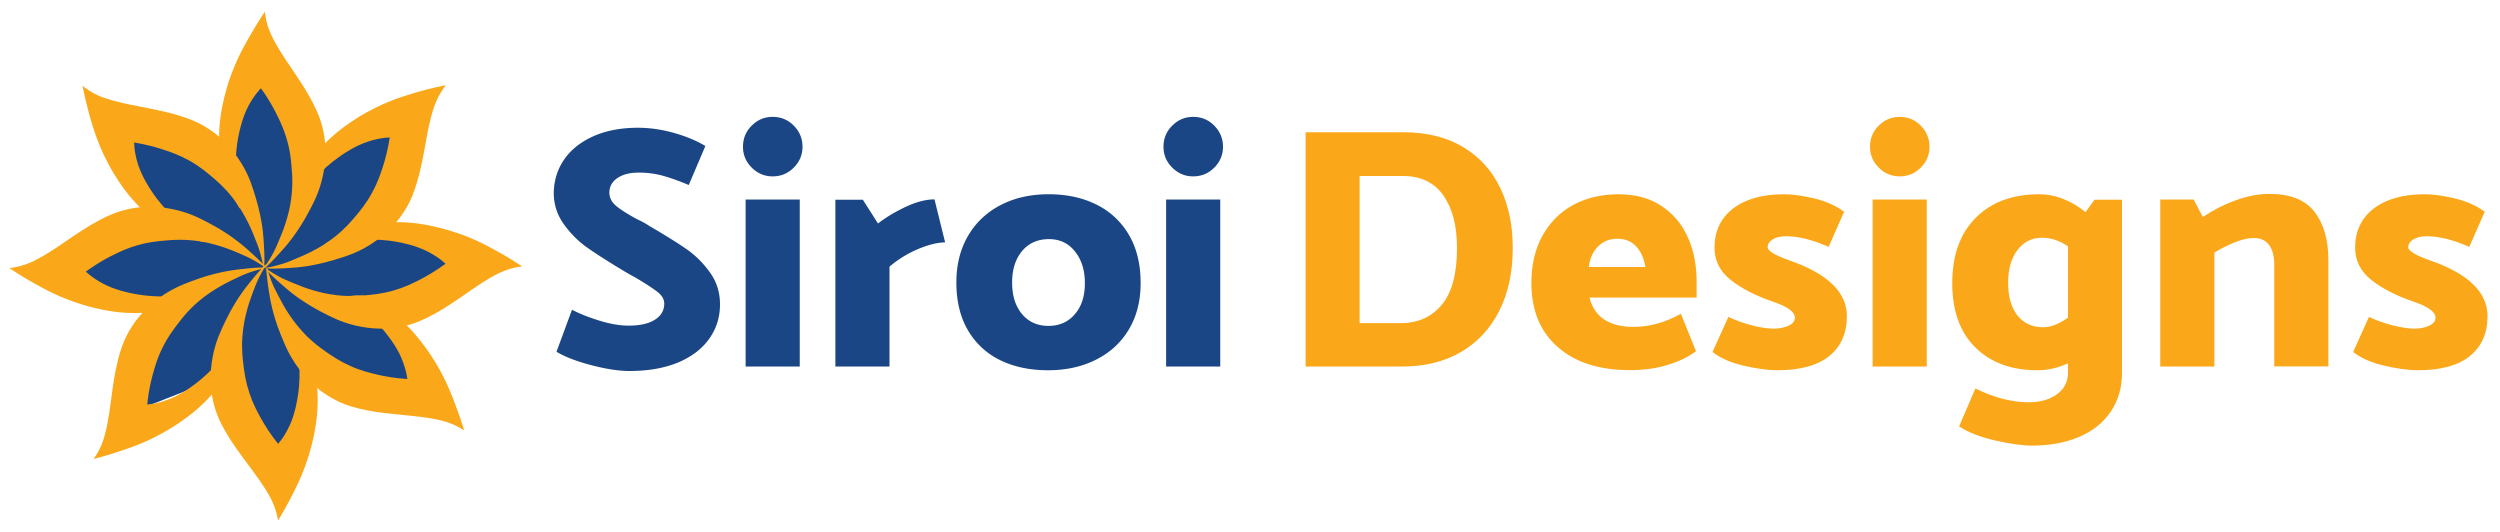
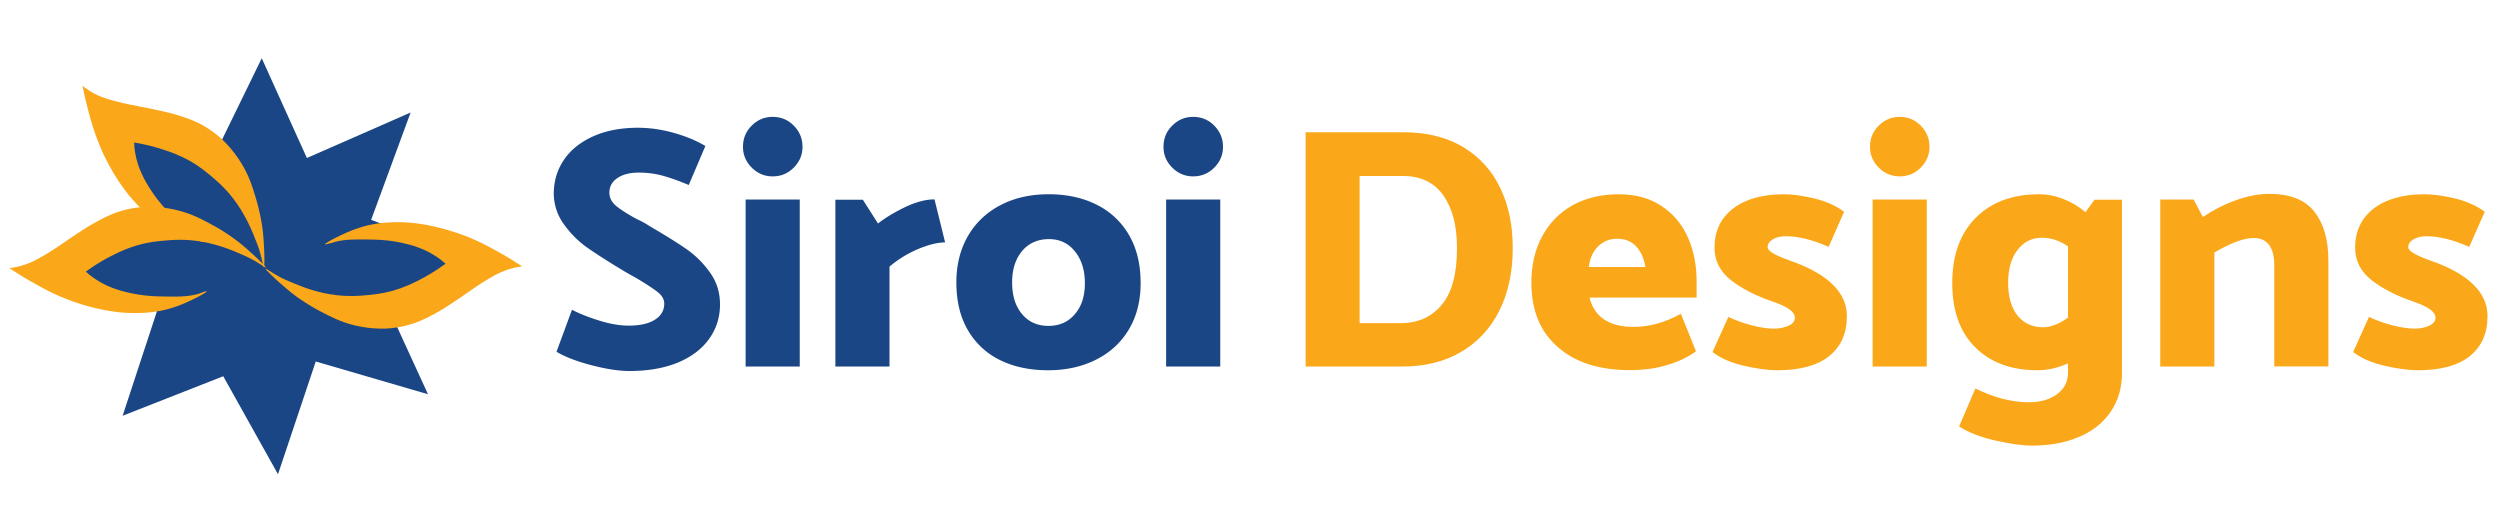
<svg xmlns="http://www.w3.org/2000/svg" viewBox="0 0 200 42.52">
  <path fill="#1B4685" d="M17.69 11.32L9.52 9.67l2.35 7.73-7.24 3.72 7.92 3.8-2.74 8.34 8.05-3.16 4.38 7.84 3.02-9.02 8.98 2.62L31 24.48l7.33-3.67-8.64-3.22L32.85 9l-8.3 3.64-3.61-7.98z" />
  <g fill="#FAA819">
    <path d="M25.99 19.55c-.03-.06.71-.47 1.36-.77.51-.24 1.24-.57 2.24-.79.79-.17 1.4-.19 1.84-.21 1.51-.05 2.67.2 3.39.36.3.07 1.35.31 2.65.83 1 .4 1.72.81 2.41 1.19.79.44 1.43.84 1.89 1.15-.16.02-.38.05-.63.11-.59.14-1.03.34-1.28.46-.92.45-1.88 1.13-2.37 1.47-1.24.86-1.88 1.29-2.71 1.75-.9.49-1.51.74-2.15.91-.28.08-.77.19-1.39.25-.3.03-1.39.11-2.78-.21-1.19-.28-2.01-.71-2.87-1.16-.85-.45-1.49-.89-1.88-1.17-.54-.4-.91-.73-1.27-1.04-.51-.45-1.22-1.12-1.18-1.18.03-.04.37.25 1.03.61.42.23.74.36 1.18.54.46.19.99.41 1.7.61.36.1.98.27 1.81.36.98.11 1.74.05 2.3 0 .57-.05 1.3-.12 2.21-.38.89-.26 1.52-.57 2.05-.84.56-.29 1.3-.71 2.1-1.3-.08-.08-.2-.18-.35-.3-.05-.04-.51-.4-1.12-.7-.95-.47-1.97-.67-2.36-.74-1-.19-1.76-.19-2.4-.2-1.24-.01-2.03-.02-2.94.29-.18.03-.46.13-.48.1z" />
-     <path d="M23.27 16.7c-.06-.02.17-.84.42-1.51.19-.53.47-1.28 1.03-2.14.44-.68.85-1.12 1.15-1.44 1.04-1.1 2.03-1.74 2.65-2.14.26-.17 1.17-.74 2.46-1.28.99-.42 1.79-.64 2.54-.86.87-.25 1.6-.41 2.15-.52-.1.12-.23.3-.37.53-.32.52-.49.97-.58 1.23-.33.97-.54 2.12-.64 2.72-.27 1.48-.42 2.24-.68 3.16-.29.99-.54 1.59-.88 2.16-.15.25-.41.68-.81 1.16-.19.23-.91 1.06-2.12 1.82-1.04.65-1.93.92-2.85 1.2-.92.28-1.69.42-2.16.5-.66.1-1.16.13-1.63.16-.68.04-1.66.07-1.66 0 0-.05.44-.08 1.16-.3.46-.13.78-.27 1.21-.45.45-.19.98-.41 1.63-.77.33-.18.89-.5 1.54-1.02.77-.62 1.26-1.19 1.62-1.62.37-.44.84-1 1.3-1.84.45-.81.67-1.48.86-2.05.2-.6.42-1.42.57-2.41-.11.01-.27.02-.46.04-.06.01-.65.08-1.29.3-1 .33-1.87.92-2.2 1.15-.84.58-1.38 1.11-1.84 1.56-.89.87-1.45 1.42-1.88 2.28-.08.12-.21.39-.24.38z" />
-     <path d="M19.23 16.7c-.06.03-.46-.72-.76-1.37-.23-.51-.56-1.24-.76-2.25-.16-.79-.18-1.4-.18-1.84-.03-1.51.23-2.67.4-3.39.07-.3.32-1.35.87-2.64.42-.99.83-1.71 1.22-2.39.45-.78.86-1.42 1.17-1.88.02.16.05.38.1.64.13.6.33 1.04.45 1.29.44.92 1.1 1.89 1.44 2.39.84 1.25 1.27 1.89 1.72 2.73.48.91.72 1.51.89 2.16.07.28.18.77.23 1.39.02.3.09 1.39-.25 2.78-.29 1.19-.73 2-1.19 2.85-.46.84-.91 1.48-1.2 1.87-.4.54-.74.91-1.06 1.26-.46.51-1.14 1.21-1.19 1.16-.04-.03.25-.37.62-1.02.23-.42.37-.73.55-1.17.19-.45.42-.98.63-1.7a10.438 10.438 0 0 0 .4-4.11c-.04-.57-.1-1.3-.36-2.22-.25-.89-.55-1.52-.82-2.06-.28-.57-.69-1.31-1.28-2.12-.08.08-.18.2-.3.35-.04.05-.41.51-.72 1.11-.48.94-.69 1.97-.77 2.36-.2 1-.21 1.76-.23 2.4-.03 1.24-.04 2.03.25 2.95.07.17.17.46.13.47z" />
    <path d="M16.39 19.36c-.02.06-.83-.18-1.51-.43-.53-.2-1.27-.48-2.13-1.05-.67-.44-1.12-.86-1.43-1.17-1.09-1.05-1.73-2.05-2.12-2.67-.16-.26-.73-1.18-1.26-2.48-.41-1-.63-1.8-.84-2.55-.23-.86-.4-1.6-.5-2.15.12.1.3.23.52.38.51.33.97.5 1.23.59.97.34 2.12.55 2.71.67 1.48.29 2.24.44 3.15.71.98.3 1.58.56 2.15.89.25.15.68.42 1.15.82.23.2 1.05.92 1.8 2.14.64 1.04.9 1.93 1.18 2.86.27.92.41 1.69.48 2.16.1.67.12 1.16.15 1.64.04.69.06 1.66-.02 1.66-.05 0-.08-.44-.29-1.16-.13-.46-.26-.78-.44-1.22-.18-.46-.4-.99-.76-1.64-.18-.33-.49-.89-1.01-1.55-.61-.78-1.18-1.27-1.61-1.64-.44-.37-.99-.84-1.82-1.31-.81-.45-1.47-.68-2.04-.87-.6-.2-1.41-.43-2.4-.59 0 .11.01.27.03.46.01.06.07.65.28 1.29.33 1 .9 1.88 1.13 2.21.57.85 1.1 1.39 1.54 1.86.86.89 1.41 1.46 2.27 1.9.15.08.42.21.41.24z" />
    <path d="M16.53 23.31c.03.06-.71.47-1.37.77-.51.24-1.24.56-2.25.77-.79.16-1.4.18-1.84.19-1.51.04-2.67-.22-3.39-.38-.3-.07-1.35-.32-2.64-.85-1-.41-1.72-.82-2.4-1.2-.78-.44-1.42-.85-1.89-1.16a6.164 6.164 0 0 0 1.93-.56c.92-.45 1.89-1.11 2.38-1.45 1.25-.85 1.89-1.28 2.72-1.73.9-.49 1.51-.73 2.15-.9.28-.07.77-.19 1.39-.24.3-.03 1.39-.1 2.78.23 1.19.28 2.01.72 2.86 1.18.85.46 1.49.9 1.87 1.19.54.4.91.73 1.26 1.05.51.46 1.22 1.13 1.17 1.18-.03.04-.37-.25-1.02-.61-.42-.23-.73-.36-1.17-.55-.45-.19-.98-.41-1.7-.62-.36-.1-.98-.28-1.81-.37-.98-.11-1.74-.06-2.3-.01-.57.05-1.3.11-2.22.37-.89.25-1.52.56-2.06.83-.57.28-1.3.7-2.11 1.29.08.08.2.18.35.3.05.04.51.4 1.12.71.94.48 1.97.68 2.36.76 1 .19 1.76.21 2.4.22 1.24.02 2.03.03 2.95-.27.18-.08.46-.18.48-.14z" />
-     <path d="M19.39 26.22c.06.02-.13.84-.34 1.53-.17.54-.41 1.3-.92 2.19-.4.7-.8 1.16-1.08 1.5-.98 1.15-1.94 1.84-2.55 2.27-.25.18-1.14.79-2.4 1.4-.97.47-1.76.73-2.5.98-.85.29-1.58.49-2.12.63.09-.13.22-.31.35-.54.3-.53.44-.99.52-1.26.28-.98.43-2.15.51-2.74.2-1.49.31-2.26.53-3.18.24-1 .47-1.61.77-2.2.13-.26.38-.7.75-1.19.18-.24.85-1.1 2.03-1.92 1.01-.7 1.88-1.01 2.79-1.34.9-.33 1.67-.5 2.13-.6.66-.13 1.15-.19 1.63-.24.68-.08 1.65-.15 1.66-.08.01.05-.43.11-1.14.35-.45.16-.76.3-1.19.51-.45.21-.96.46-1.59.85-.32.2-.86.54-1.49 1.1-.74.65-1.2 1.25-1.54 1.7-.35.46-.79 1.04-1.21 1.9-.41.83-.6 1.51-.76 2.09a14.4 14.4 0 0 0-.45 2.43c.11-.01.27-.03.46-.06.06-.01.64-.11 1.27-.36.98-.38 1.82-1.01 2.14-1.25.81-.62 1.33-1.17 1.76-1.65.84-.91 1.38-1.49 1.77-2.37.06-.18.17-.46.21-.45z" />
-     <path d="M23.42 25.82c.06-.03.5.69.82 1.33.26.5.62 1.21.87 2.21.2.78.24 1.39.28 1.83.1 1.51-.1 2.67-.23 3.4-.06.31-.26 1.36-.74 2.68-.37 1.01-.74 1.75-1.1 2.45-.41.8-.79 1.46-1.08 1.93-.02-.16-.06-.37-.13-.63-.16-.59-.38-1.02-.51-1.26-.49-.9-1.2-1.84-1.55-2.32-.9-1.21-1.36-1.83-1.85-2.64-.53-.88-.8-1.48-.99-2.11-.09-.28-.22-.76-.3-1.38-.04-.3-.16-1.39.11-2.79.23-1.2.63-2.04 1.05-2.91.42-.87.84-1.53 1.1-1.92.38-.56.69-.94.99-1.31.43-.53 1.07-1.26 1.13-1.22.04.03-.24.38-.57 1.05-.21.43-.33.75-.5 1.2-.17.46-.37 1-.54 1.72-.09.36-.23.99-.29 1.82-.07.99.02 1.74.09 2.29.07.57.17 1.29.47 2.2.29.88.63 1.49.92 2.02.31.55.75 1.27 1.38 2.05.07-.09.17-.21.28-.36.04-.05.38-.53.66-1.15.43-.96.59-2 .65-2.39.15-1.01.13-1.77.11-2.41-.04-1.24-.06-2.03-.4-2.93-.05-.15-.16-.43-.13-.45z" />
-     <path d="M36.42 32.35c-.28-.73-.57-1.51-1.08-2.46-.65-1.24-1.3-2.1-1.49-2.34-.45-.59-1.17-1.52-2.36-2.46-.34-.27-.83-.65-1.54-1.02-.33-.18-.64-.31-.93-.43-.2 0-.39 0-.59-.01-.26.03-.51.06-.77.07.44.29.86.66 1.4 1.12.49.42 1.06.91 1.71 1.7.25.31.91 1.12 1.33 2.09.27.62.39 1.2.41 1.26.04.18.06.34.08.45-1-.06-1.83-.21-2.45-.36-.58-.14-1.27-.3-2.11-.68-.87-.39-1.47-.8-1.94-1.13-.46-.32-1.08-.76-1.76-1.48-.57-.6-.94-1.13-1.15-1.44-.42-.61-.68-1.12-.91-1.56-.22-.42-.38-.73-.55-1.17-.27-.7-.35-1.14-.39-1.13-.07.01.04.98.14 1.66.07.47.14.96.3 1.61.11.46.32 1.22.68 2.11.36.89.71 1.75 1.45 2.73.86 1.14 1.74 1.78 1.99 1.95.51.36.96.58 1.22.71.6.28 1.22.48 2.23.68.93.19 1.7.26 3.2.41.6.06 1.77.16 2.76.41.27.07.74.19 1.28.47.24.12.42.24.56.32-.17-.52-.4-1.24-.72-2.08z" />
  </g>
  <g>
    <g fill="#1B4685">
      <path d="M50.36 29.68c-.86 0-1.89-.16-3.07-.47-1.18-.31-2.11-.67-2.77-1.07l1.24-3.36c.59.31 1.32.6 2.19.87.87.27 1.65.4 2.33.4.92 0 1.63-.16 2.12-.48.5-.32.74-.75.74-1.28 0-.35-.19-.67-.57-.96-.38-.29-.99-.69-1.83-1.18-.18-.09-.46-.25-.83-.47-1.25-.75-2.23-1.38-2.93-1.87-.71-.5-1.33-1.12-1.87-1.87a4.24 4.24 0 0 1-.81-2.53c.02-.99.3-1.88.84-2.66.54-.78 1.32-1.4 2.33-1.85 1.01-.45 2.2-.68 3.56-.68.92 0 1.86.13 2.84.4.97.27 1.83.62 2.56 1.06L55.1 14.8c-.88-.37-1.61-.62-2.18-.77a7.22 7.22 0 0 0-1.85-.22c-.68 0-1.24.14-1.67.43-.43.29-.65.68-.65 1.17 0 .4.18.76.54 1.06.36.3.93.67 1.72 1.09.29.13.6.29.91.5 1.32.77 2.33 1.4 3.03 1.89.7.49 1.31 1.1 1.85 1.85.53.74.8 1.59.8 2.55 0 1.03-.29 1.95-.87 2.76-.58.81-1.41 1.44-2.51 1.9-1.08.44-2.37.67-3.86.67zM64.2 11.74c0 .64-.23 1.2-.7 1.67s-1.03.7-1.69.7c-.64 0-1.2-.23-1.67-.7s-.7-1.02-.7-1.67c0-.66.23-1.23.7-1.69.47-.47 1.02-.7 1.67-.7.66 0 1.23.23 1.69.7.46.46.7 1.03.7 1.69zm-.22 4.22v13.36h-4.33V15.96h4.33zM73.41 19.94c-.84.36-1.58.82-2.25 1.39v7.99h-4.33V15.98h2.2l1.21 1.9c.64-.5 1.39-.94 2.23-1.34.84-.39 1.61-.59 2.29-.59l.85 3.44c-.62.01-1.36.19-2.2.55zM83.84 29.62c-1.45 0-2.73-.27-3.83-.81a5.981 5.981 0 0 1-2.58-2.4c-.62-1.06-.92-2.33-.92-3.82 0-1.43.32-2.68.95-3.75.63-1.07 1.51-1.88 2.62-2.45 1.11-.57 2.38-.85 3.82-.85 1.45 0 2.73.28 3.84.84a6.1 6.1 0 0 1 2.59 2.44c.62 1.07.92 2.34.92 3.83 0 1.43-.32 2.67-.95 3.72-.63 1.05-1.51 1.85-2.63 2.41-1.12.56-2.39.84-3.83.84zm2.95-6.97c0-1.03-.26-1.87-.79-2.53-.52-.66-1.22-.99-2.08-.99-.9 0-1.62.32-2.15.95-.53.63-.8 1.47-.8 2.52s.26 1.89.79 2.52c.52.63 1.23.95 2.11.95.88 0 1.59-.31 2.12-.94.54-.62.8-1.45.8-2.48zM97.84 11.74c0 .64-.23 1.2-.7 1.67s-1.03.7-1.69.7c-.64 0-1.2-.23-1.67-.7s-.7-1.02-.7-1.67c0-.66.23-1.23.7-1.69.47-.47 1.02-.7 1.67-.7.66 0 1.23.23 1.69.7s.7 1.03.7 1.69zm-.22 4.22v13.36h-4.33V15.96h4.33z" />
    </g>
    <g fill="#FAA819">
      <path d="M121.02 19.84c0 1.93-.36 3.6-1.08 5.03-.72 1.42-1.74 2.52-3.06 3.29s-2.88 1.16-4.66 1.16h-7.77V10.58h7.83c1.87 0 3.47.4 4.78 1.19 1.31.79 2.3 1.88 2.96 3.27.67 1.38 1 2.98 1 4.8zm-4.46 0c0-1.78-.37-3.19-1.1-4.22-.73-1.03-1.81-1.54-3.22-1.54h-3.47v11.77h3.28c1.4 0 2.5-.5 3.31-1.49s1.2-2.5 1.2-4.52zM129.48 15.54c1.36 0 2.51.31 3.44.94.94.62 1.64 1.46 2.11 2.51.47 1.05.7 2.22.7 3.53v1.29h-8.57c.4 1.56 1.58 2.34 3.53 2.34 1.27 0 2.53-.35 3.78-1.05l1.21 3c-.62.46-1.39.83-2.3 1.1-.91.28-1.91.41-2.99.41-2.44 0-4.37-.61-5.77-1.85-1.41-1.23-2.11-2.94-2.11-5.13 0-1.43.29-2.69.88-3.76.59-1.07 1.41-1.9 2.47-2.48 1.05-.56 2.26-.85 3.62-.85zm-.11 3.56c-.61 0-1.12.21-1.53.62-.41.41-.66.96-.73 1.64h4.52c-.11-.68-.35-1.23-.73-1.64-.38-.42-.89-.62-1.53-.62zM142.18 29.62c-.73 0-1.63-.12-2.67-.36-1.05-.24-1.88-.61-2.51-1.1l1.27-2.81c.57.28 1.2.5 1.89.68s1.27.26 1.75.26c.44 0 .83-.08 1.17-.23.34-.16.51-.37.51-.65 0-.24-.16-.47-.48-.69-.32-.22-.77-.42-1.34-.61-1.34-.46-2.44-1.03-3.31-1.71-.86-.68-1.3-1.54-1.3-2.59 0-1.32.5-2.37 1.49-3.13.99-.76 2.35-1.14 4.08-1.14.7 0 1.51.12 2.44.34.93.23 1.71.58 2.36 1.06l-1.24 2.81c-1.29-.57-2.42-.85-3.42-.85-.42 0-.77.08-1.05.25-.28.17-.41.38-.41.63 0 .29.58.64 1.74 1.05 3.07 1.07 4.6 2.55 4.6 4.46 0 1.38-.47 2.44-1.42 3.2-.95.76-2.33 1.13-4.15 1.13zM154.36 11.74c0 .64-.23 1.2-.7 1.67s-1.03.7-1.69.7c-.64 0-1.2-.23-1.67-.7s-.7-1.02-.7-1.67c0-.66.23-1.23.7-1.69.47-.47 1.02-.7 1.67-.7.66 0 1.23.23 1.69.7s.7 1.03.7 1.69zm-.22 4.22v13.36h-4.33V15.96h4.33zM169.76 29.84c0 1.18-.3 2.2-.9 3.09-.6.88-1.44 1.56-2.53 2.02-1.09.47-2.36.7-3.79.7-.73 0-1.71-.14-2.92-.41-1.21-.28-2.18-.65-2.89-1.13l1.3-3.03c1.49.73 2.91 1.1 4.27 1.1.94 0 1.69-.22 2.27-.65.58-.43.87-1.01.87-1.72v-.74c-.83.37-1.64.55-2.45.55-2.08 0-3.73-.61-4.96-1.82s-1.85-2.93-1.85-5.15.62-3.96 1.87-5.22c1.25-1.26 2.95-1.89 5.1-1.89.62 0 1.26.12 1.9.37.64.25 1.24.6 1.79 1.06l.72-.99h2.2v13.86zm-4.32-4.43v-5.7c-.66-.46-1.36-.69-2.09-.69-.81 0-1.46.33-1.96.99-.5.66-.74 1.53-.74 2.62 0 1.1.25 1.97.74 2.6.5.63 1.19.95 2.07.95.6 0 1.26-.26 1.98-.77zM180.29 19.04c-.77 0-1.82.39-3.14 1.16v9.12h-4.33V15.96h2.67l.74 1.4c.81-.55 1.69-1 2.63-1.34.95-.34 1.84-.51 2.69-.51 1.65 0 2.85.47 3.6 1.42.74.95 1.12 2.24 1.12 3.87v8.51h-4.33v-8.18c0-.64-.14-1.15-.41-1.53-.28-.37-.69-.56-1.24-.56zM193.43 29.62c-.73 0-1.63-.12-2.67-.36-1.05-.24-1.88-.61-2.51-1.1l1.27-2.81c.57.28 1.2.5 1.89.68.69.17 1.27.26 1.75.26.44 0 .83-.08 1.17-.23.34-.16.51-.37.51-.65 0-.24-.16-.47-.48-.69-.32-.22-.77-.42-1.34-.61-1.34-.46-2.44-1.03-3.31-1.71-.86-.68-1.3-1.54-1.3-2.59 0-1.32.5-2.37 1.49-3.13.99-.76 2.35-1.14 4.08-1.14.7 0 1.51.12 2.44.34.93.23 1.71.58 2.36 1.06l-1.24 2.81c-1.29-.57-2.42-.85-3.42-.85-.42 0-.77.08-1.05.25-.28.17-.41.38-.41.63 0 .29.58.64 1.74 1.05 3.07 1.07 4.6 2.55 4.6 4.46 0 1.38-.47 2.44-1.42 3.2-.95.76-2.33 1.13-4.15 1.13z" />
    </g>
  </g>
</svg>